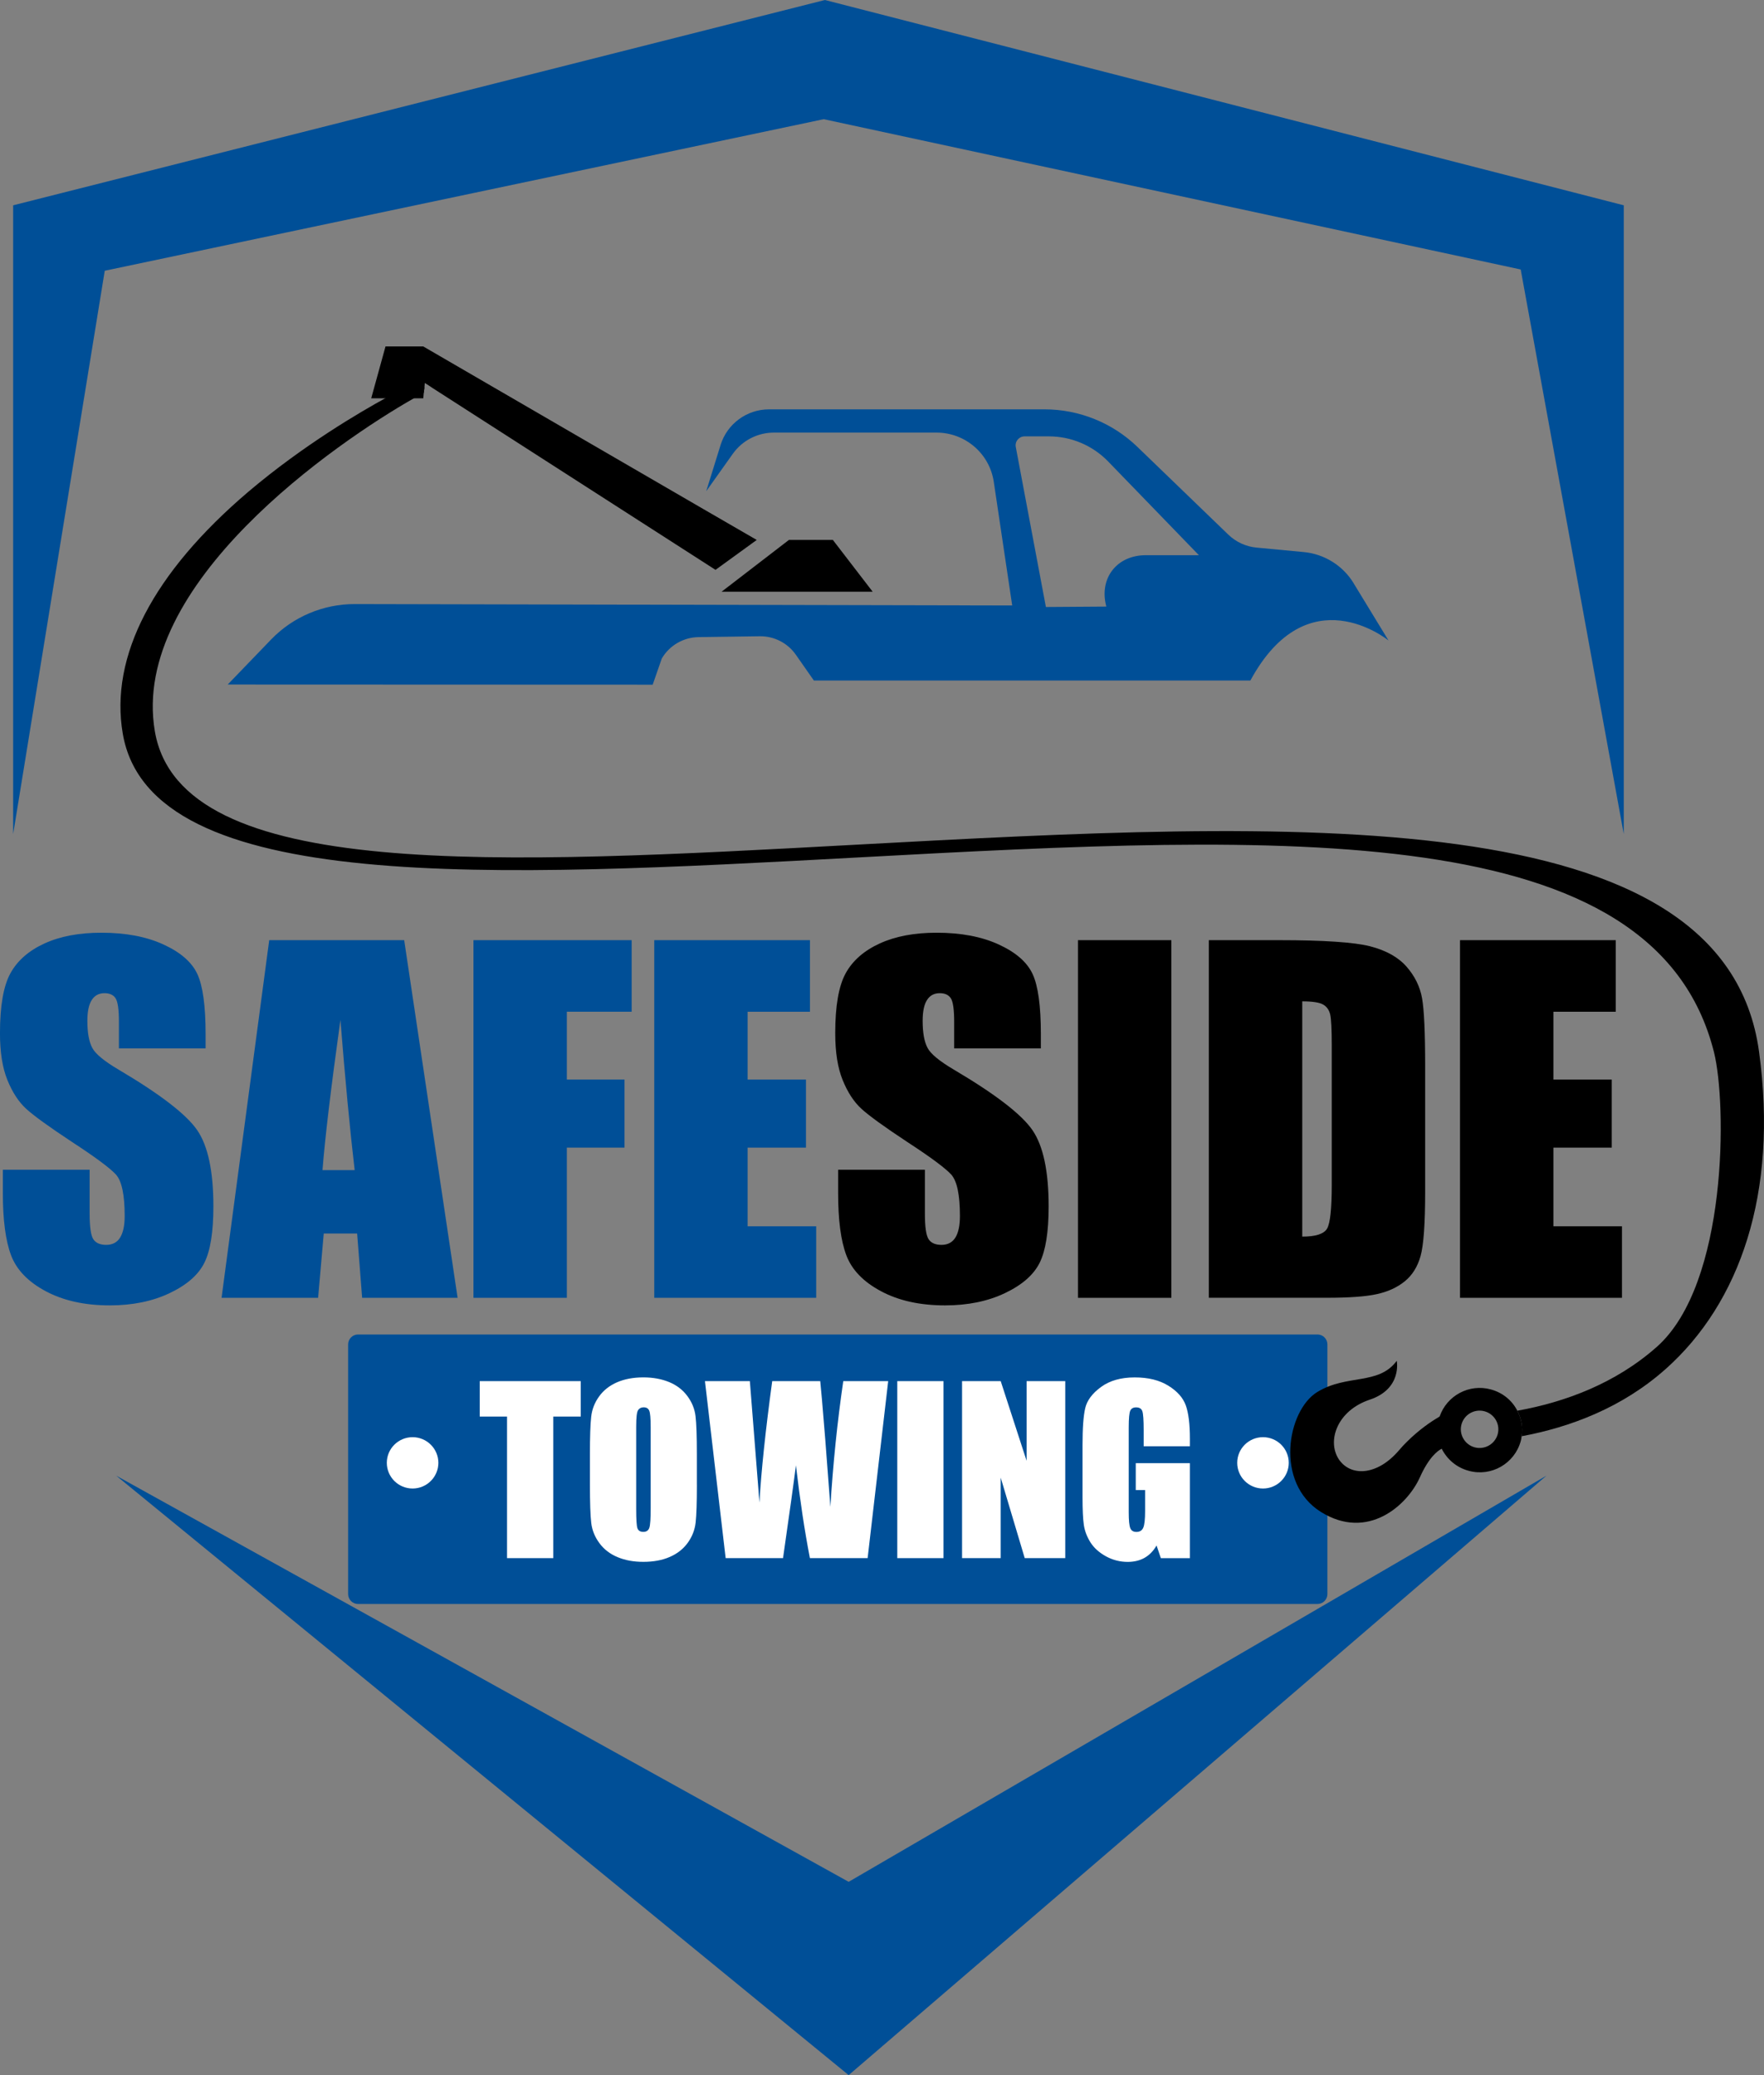
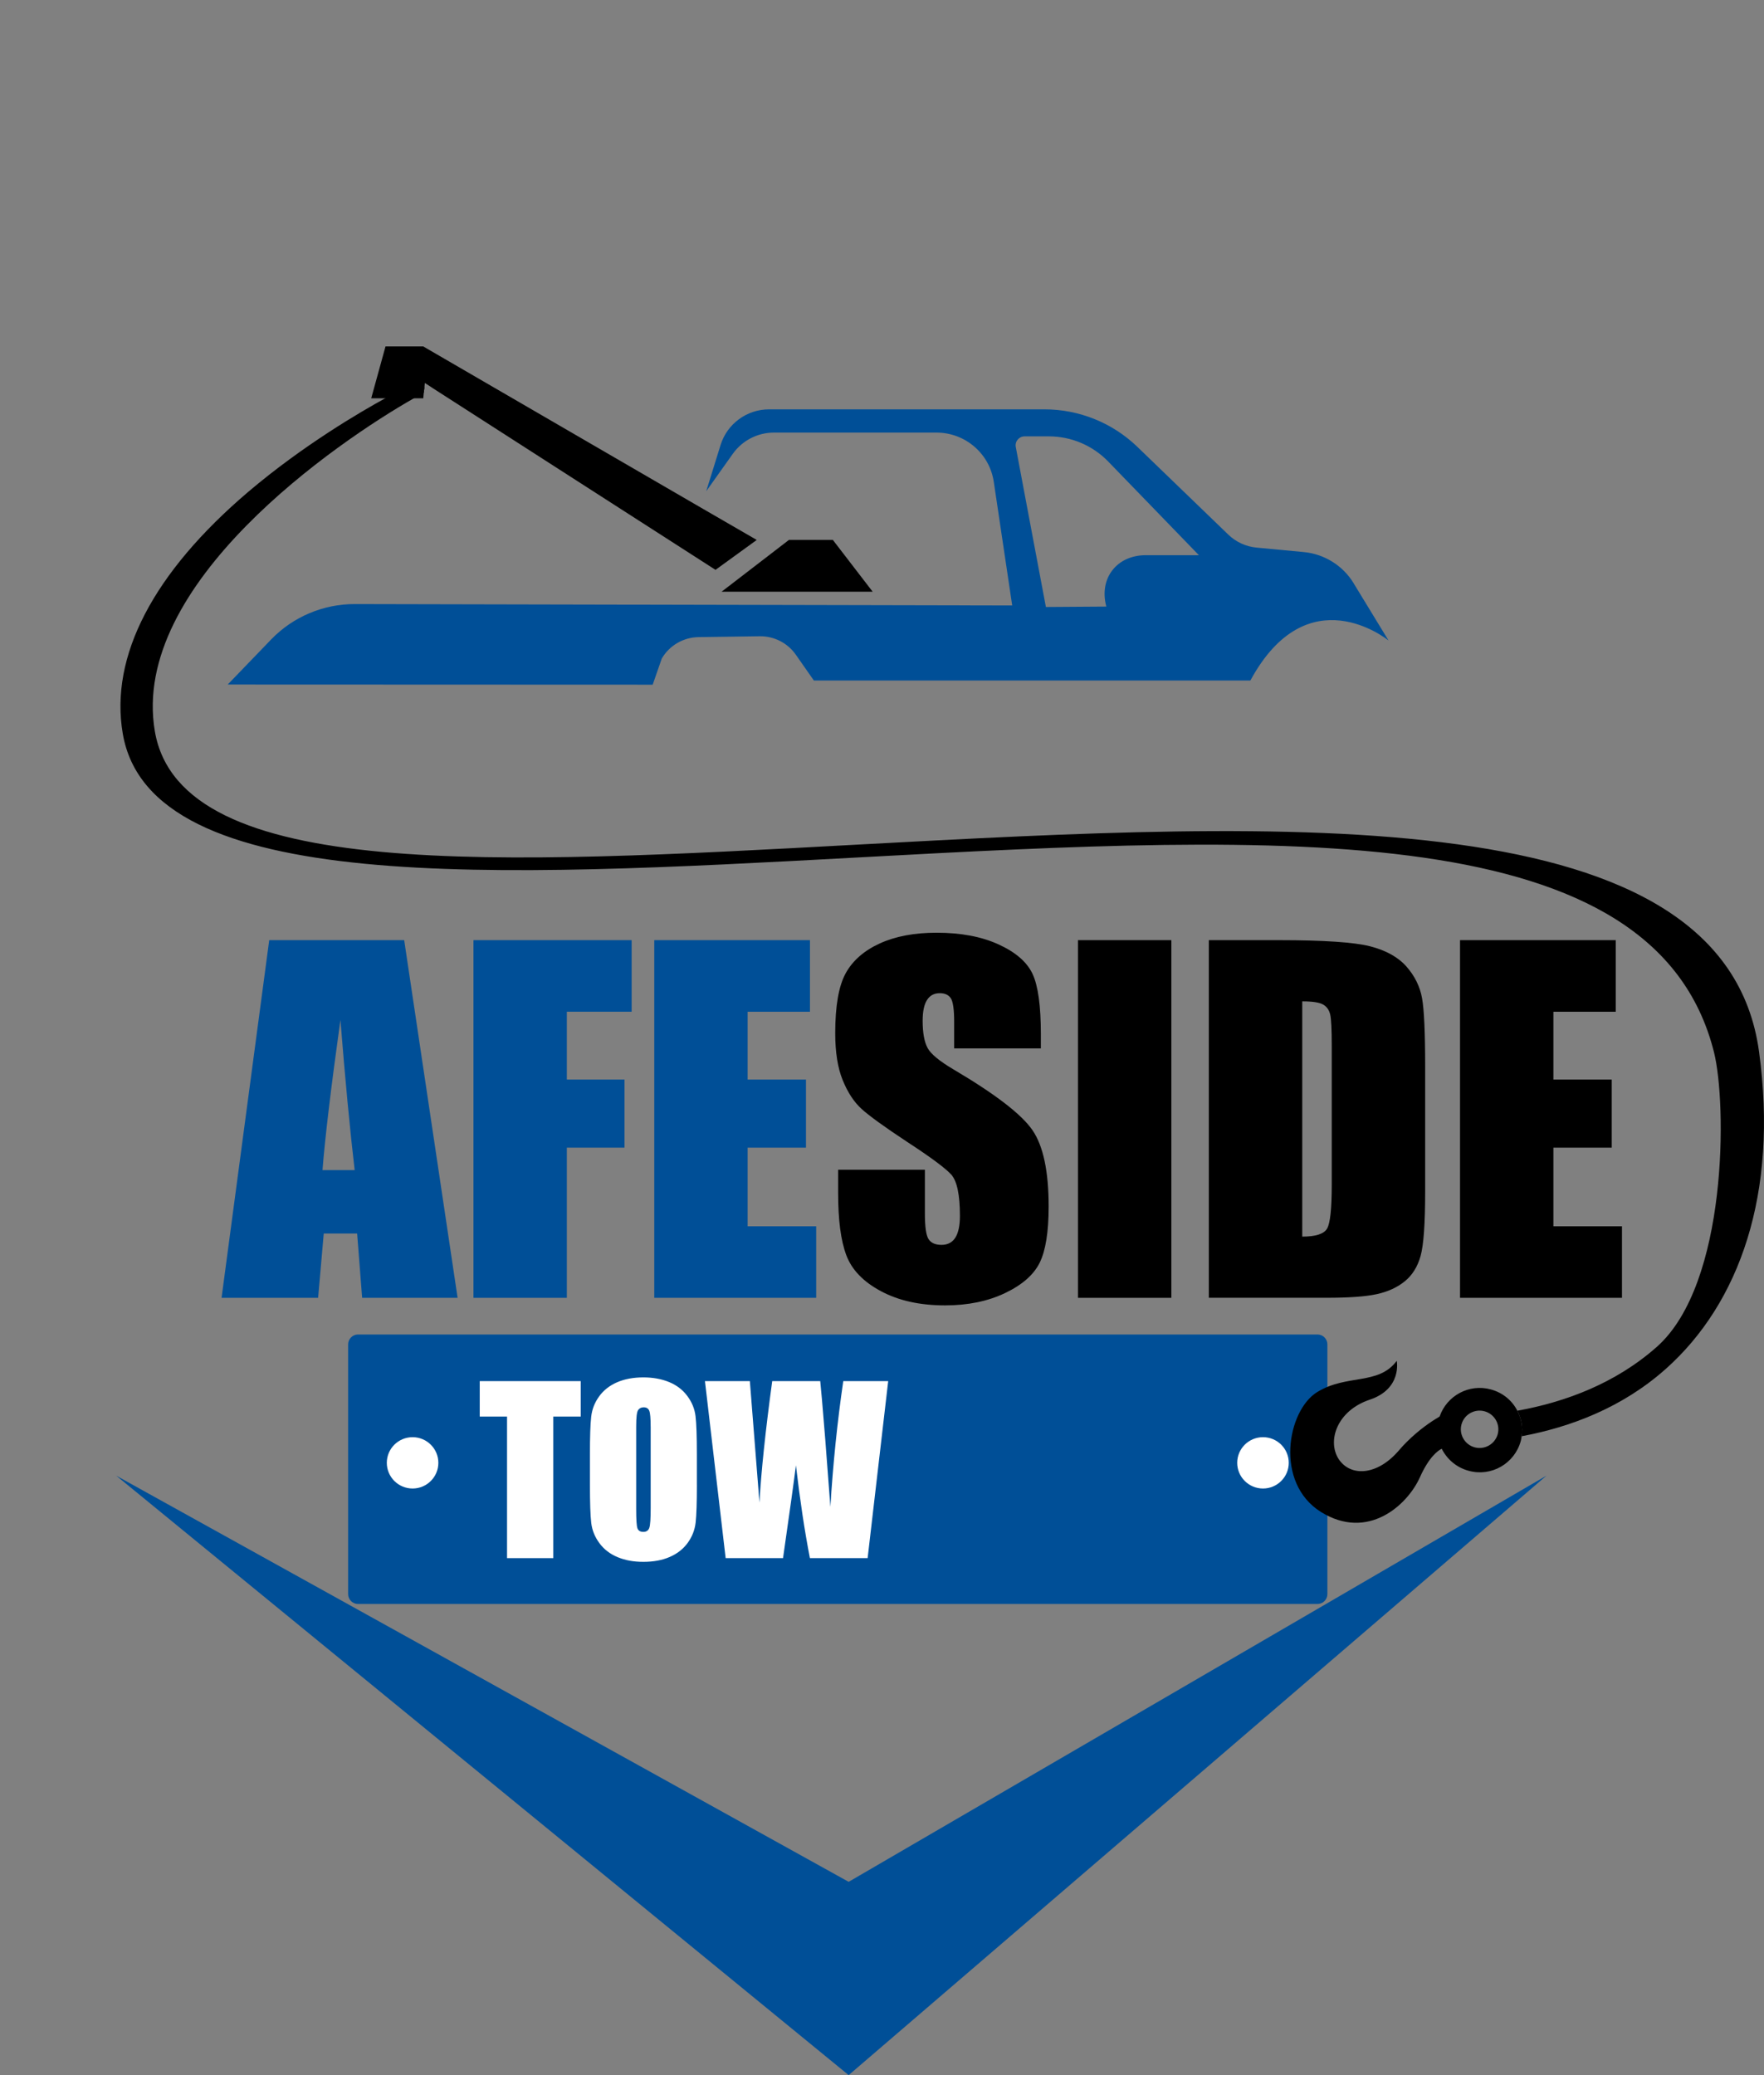
<svg xmlns="http://www.w3.org/2000/svg" width="68" height="80" viewBox="0 0 68 80" fill="none">
  <rect x="0" y="0" width="68" height="80" fill="#808080" stroke="none" />
  <g clip-path="url(#clip0_617_3424)">
    <path d="M50.786 51.447H13.803C13.591 51.447 13.42 51.618 13.42 51.829V61.455C13.42 61.666 13.591 61.837 13.803 61.837H50.786C50.998 61.837 51.169 61.666 51.169 61.455V51.829C51.169 51.618 50.998 51.447 50.786 51.447Z" fill="#004F97" />
    <path d="M57.224 54.407C57.61 54.511 57.838 54.906 57.735 55.289C57.63 55.674 57.233 55.901 56.848 55.798C56.463 55.694 56.235 55.298 56.338 54.915C56.442 54.531 56.839 54.304 57.224 54.407ZM58.491 54.386C58.293 53.995 57.93 53.688 57.468 53.565C56.634 53.337 55.775 53.802 55.496 54.608C55.481 54.619 55.467 54.624 55.452 54.638C55.173 54.801 54.706 55.113 54.23 55.588C54.13 55.687 54.026 55.796 53.927 55.915C53.087 56.899 52.054 56.938 51.602 56.247C51.156 55.554 51.532 54.387 52.8 53.961C54.061 53.54 53.843 52.462 53.843 52.462C53.138 53.417 51.92 52.961 50.773 53.669C49.62 54.382 49.124 57.167 50.922 58.29C52.724 59.408 54.245 58.038 54.732 56.96C55.079 56.183 55.417 55.931 55.576 55.851C55.78 56.257 56.148 56.578 56.62 56.703C57.489 56.94 58.383 56.425 58.622 55.56C58.642 55.495 58.651 55.436 58.656 55.372C58.711 55.026 58.646 54.684 58.492 54.388L58.491 54.386Z" fill="black" />
    <path d="M29.171 20.816L27.582 21.969L16.674 14.959L16.58 14.895L16.377 14.765L16.361 14.934L16.336 15.137L16.316 15.355H14.31L14.861 13.356H16.316C16.316 13.356 29.056 20.757 29.171 20.816Z" fill="black" />
    <path d="M27.816 22.812L30.411 20.816H32.106L33.64 22.812H27.816Z" fill="black" />
    <path d="M52.181 22.484C51.767 21.804 51.054 21.359 50.26 21.283L48.439 21.111C48.029 21.073 47.646 20.896 47.35 20.611L43.844 17.227C42.884 16.3 41.599 15.781 40.263 15.781H29.647C28.788 15.781 28.03 16.339 27.777 17.156L27.224 18.937L28.249 17.495C28.613 16.983 29.204 16.677 29.835 16.677H36.099C37.207 16.677 38.147 17.485 38.309 18.576L39.019 23.342L13.679 23.288C12.462 23.285 11.296 23.778 10.453 24.652L8.778 26.39L25.16 26.396L25.511 25.387C25.806 24.883 26.344 24.57 26.93 24.562L29.285 24.529C29.84 24.521 30.363 24.788 30.68 25.243L31.374 26.236H48.2C50.401 22.175 53.473 24.649 53.526 24.693L52.18 22.485L52.181 22.484ZM42.648 23.385L40.318 23.401L39.157 17.231C39.117 17.019 39.28 16.823 39.497 16.823H40.433C41.294 16.823 42.117 17.172 42.715 17.788L46.216 21.404H44.17C43.053 21.404 42.365 22.287 42.642 23.364L42.648 23.386V23.385Z" fill="#004F97" />
-     <path d="M7.928 40.418H4.584V39.396C4.584 38.919 4.541 38.616 4.455 38.485C4.37 38.355 4.227 38.289 4.028 38.289C3.811 38.289 3.647 38.378 3.536 38.554C3.424 38.73 3.368 38.997 3.368 39.355C3.368 39.815 3.431 40.162 3.556 40.395C3.675 40.628 4.015 40.908 4.574 41.238C6.177 42.185 7.185 42.963 7.602 43.57C8.018 44.177 8.226 45.157 8.226 46.509C8.226 47.492 8.11 48.216 7.879 48.681C7.648 49.147 7.203 49.537 6.541 49.852C5.88 50.167 5.11 50.325 4.232 50.325C3.269 50.325 2.447 50.144 1.765 49.78C1.084 49.417 0.638 48.954 0.426 48.392C0.215 47.83 0.11 47.032 0.11 45.999V45.096H3.455V46.775C3.455 47.291 3.501 47.623 3.595 47.77C3.689 47.918 3.857 47.992 4.096 47.992C4.335 47.992 4.514 47.898 4.63 47.711C4.747 47.523 4.806 47.246 4.806 46.877C4.806 46.063 4.694 45.533 4.472 45.284C4.244 45.034 3.682 44.616 2.787 44.032C1.892 43.442 1.299 43.012 1.009 42.746C0.718 42.48 0.477 42.11 0.286 41.639C0.094 41.168 -0.001 40.566 -0.001 39.833C-0.001 38.777 0.134 38.005 0.405 37.516C0.676 37.028 1.113 36.647 1.718 36.371C2.322 36.095 3.051 35.958 3.907 35.958C4.842 35.958 5.639 36.108 6.297 36.41C6.956 36.711 7.392 37.09 7.606 37.547C7.819 38.005 7.926 38.781 7.926 39.877V40.421L7.928 40.418Z" fill="#004F97" />
    <path d="M15.581 36.245L17.64 50.034H13.96L13.767 47.555H12.48L12.263 50.034H8.541L10.378 36.245H15.582H15.581ZM13.672 45.111C13.489 43.549 13.306 41.619 13.123 39.319C12.756 41.959 12.526 43.89 12.432 45.111H13.672Z" fill="#004F97" />
    <path d="M18.251 36.245H24.349V39.004H21.851V41.619H24.075V44.243H21.851V50.034H18.251V36.245Z" fill="#004F97" />
    <path d="M25.22 36.245H31.223V39.004H28.82V41.619H31.069V44.243H28.82V47.275H31.463V50.033H25.221V36.244L25.22 36.245Z" fill="#004F97" />
    <path d="M40.126 40.418H36.782V39.396C36.782 38.919 36.739 38.616 36.653 38.485C36.568 38.355 36.425 38.289 36.226 38.289C36.009 38.289 35.845 38.378 35.734 38.554C35.622 38.73 35.567 38.997 35.567 39.355C35.567 39.815 35.63 40.162 35.754 40.395C35.873 40.628 36.213 40.908 36.772 41.238C38.375 42.185 39.384 42.963 39.8 43.57C40.216 44.177 40.424 45.157 40.424 46.509C40.424 47.492 40.308 48.216 40.078 48.681C39.847 49.147 39.401 49.537 38.74 49.852C38.078 50.167 37.309 50.325 36.431 50.325C35.467 50.325 34.645 50.144 33.964 49.78C33.282 49.417 32.836 48.954 32.625 48.392C32.413 47.83 32.309 47.032 32.309 45.999V45.096H35.653V46.775C35.653 47.291 35.699 47.623 35.794 47.77C35.888 47.918 36.055 47.992 36.294 47.992C36.533 47.992 36.712 47.898 36.829 47.711C36.945 47.523 37.004 47.246 37.004 46.877C37.004 46.063 36.892 45.533 36.671 45.284C36.443 45.034 35.881 44.616 34.985 44.032C34.09 43.442 33.498 43.012 33.207 42.746C32.916 42.48 32.675 42.11 32.484 41.639C32.292 41.168 32.197 40.566 32.197 39.833C32.197 38.777 32.332 38.005 32.603 37.516C32.874 37.028 33.311 36.647 33.916 36.371C34.52 36.095 35.25 35.958 36.105 35.958C37.04 35.958 37.837 36.108 38.495 36.41C39.154 36.711 39.59 37.09 39.804 37.547C40.018 38.005 40.124 38.781 40.124 39.877V40.421L40.126 40.418Z" fill="black" />
    <path d="M45.154 36.245V50.034H41.554V36.245H45.154Z" fill="black" />
    <path d="M46.6 36.245H49.294C51.032 36.245 52.208 36.325 52.822 36.483C53.435 36.642 53.901 36.903 54.22 37.266C54.539 37.63 54.738 38.035 54.818 38.48C54.898 38.926 54.938 39.802 54.938 41.107V45.936C54.938 47.174 54.879 48.001 54.762 48.419C54.646 48.836 54.441 49.163 54.151 49.398C53.86 49.634 53.502 49.798 53.073 49.892C52.646 49.986 52.001 50.032 51.14 50.032H46.599V36.243L46.6 36.245ZM50.2 38.604V47.674C50.718 47.674 51.038 47.571 51.158 47.364C51.278 47.157 51.337 46.594 51.337 45.673V40.315C51.337 39.691 51.317 39.291 51.278 39.114C51.238 38.938 51.146 38.809 51.004 38.727C50.861 38.645 50.594 38.604 50.2 38.604Z" fill="black" />
    <path d="M56.281 36.245H62.285V39.004H59.882V41.619H62.131V44.243H59.882V47.275H62.525V50.033H56.282V36.244L56.281 36.245Z" fill="black" />
    <path d="M22.387 53.245V54.611H21.329V60.069H19.546V54.611H18.493V53.245H22.387Z" fill="white" />
    <path d="M26.864 57.241C26.864 57.927 26.848 58.412 26.816 58.697C26.783 58.983 26.682 59.243 26.511 59.479C26.34 59.715 26.11 59.897 25.819 60.023C25.528 60.15 25.19 60.212 24.803 60.212C24.416 60.212 24.107 60.153 23.815 60.034C23.523 59.914 23.287 59.735 23.11 59.496C22.932 59.257 22.826 58.997 22.792 58.716C22.758 58.434 22.741 57.943 22.741 57.24V56.072C22.741 55.386 22.757 54.901 22.79 54.617C22.822 54.331 22.924 54.071 23.095 53.835C23.265 53.598 23.496 53.417 23.786 53.29C24.077 53.164 24.416 53.101 24.802 53.101C25.169 53.101 25.498 53.161 25.791 53.28C26.082 53.399 26.317 53.579 26.495 53.818C26.673 54.056 26.779 54.316 26.812 54.597C26.846 54.879 26.863 55.371 26.863 56.073V57.241H26.864ZM25.082 54.998C25.082 54.681 25.064 54.477 25.029 54.389C24.994 54.3 24.922 54.255 24.811 54.255C24.718 54.255 24.646 54.291 24.598 54.363C24.548 54.435 24.524 54.646 24.524 54.997V58.184C24.524 58.581 24.54 58.825 24.572 58.917C24.605 59.01 24.681 59.057 24.799 59.057C24.918 59.057 24.998 59.003 25.032 58.896C25.067 58.789 25.083 58.535 25.083 58.133V54.997L25.082 54.998Z" fill="white" />
    <path d="M34.239 53.245L33.446 60.069H31.221C31.017 59.02 30.838 57.827 30.682 56.49C30.611 57.063 30.445 58.257 30.185 60.069H27.973L27.175 53.245H28.906L29.094 55.625L29.276 57.928C29.342 56.737 29.506 55.175 29.768 53.245H31.619C31.643 53.445 31.708 54.195 31.813 55.495L32.01 58.092C32.111 56.44 32.277 54.824 32.507 53.245H34.238H34.239Z" fill="white" />
-     <path d="M36.371 53.245V60.069H34.589V53.245H36.371Z" fill="white" />
-     <path d="M41.064 53.245V60.069H39.502L38.576 56.966V60.069H37.086V53.245H38.576L39.574 56.317V53.245H41.064Z" fill="white" />
-     <path d="M45.869 55.757H44.087V55.138C44.087 54.747 44.07 54.503 44.036 54.405C44.003 54.306 43.922 54.257 43.795 54.257C43.685 54.257 43.61 54.299 43.571 54.383C43.531 54.468 43.511 54.684 43.511 55.033V58.308C43.511 58.615 43.531 58.816 43.571 58.913C43.61 59.011 43.689 59.059 43.808 59.059C43.937 59.059 44.025 59.004 44.072 58.894C44.119 58.784 44.142 58.571 44.142 58.254V57.445H43.782V56.407H45.869V60.07H44.749L44.584 59.581C44.463 59.792 44.309 59.95 44.125 60.055C43.939 60.161 43.722 60.214 43.47 60.214C43.171 60.214 42.89 60.141 42.629 59.997C42.367 59.851 42.169 59.673 42.034 59.459C41.9 59.245 41.815 59.021 41.78 58.787C41.747 58.552 41.73 58.2 41.73 57.731V55.704C41.73 55.051 41.765 54.578 41.835 54.283C41.905 53.987 42.107 53.717 42.443 53.471C42.777 53.226 43.209 53.102 43.74 53.102C44.27 53.102 44.695 53.209 45.039 53.422C45.383 53.635 45.607 53.889 45.712 54.183C45.816 54.476 45.869 54.903 45.869 55.462V55.756V55.757Z" fill="white" />
-     <path d="M62.594 7.915V32.154L58.621 10.389L31.754 4.595L4.038 10.438L0.507 32.154V7.915L31.799 0L62.594 7.915Z" fill="#004F97" />
+     <path d="M36.371 53.245V60.069V53.245H36.371Z" fill="white" />
    <path d="M4.479 56.889L32.715 80L59.614 56.889L32.715 72.548L4.479 56.889Z" fill="#004F97" />
    <path d="M15.905 57.385C16.453 57.385 16.898 56.941 16.898 56.395C16.898 55.849 16.453 55.406 15.905 55.406C15.356 55.406 14.911 55.849 14.911 56.395C14.911 56.941 15.356 57.385 15.905 57.385Z" fill="white" />
    <path d="M48.687 57.385C49.236 57.385 49.68 56.941 49.68 56.395C49.68 55.849 49.236 55.406 48.687 55.406C48.138 55.406 47.693 55.849 47.693 56.395C47.693 56.941 48.138 57.385 48.687 57.385Z" fill="white" />
    <path d="M64.203 52.783C62.524 54.277 60.518 55.024 58.655 55.37C58.71 55.024 58.645 54.682 58.491 54.386C60.309 54.059 62.266 53.347 63.876 51.917C66.607 49.484 66.568 42.543 66.072 40.564C63.792 31.471 49.536 32.164 33.1 33.055C19.064 33.816 5.802 34.534 4.733 28.286C4.222 25.308 5.901 22.083 9.576 18.956C11.697 17.156 13.927 15.86 14.852 15.354C15.125 15.201 15.289 15.122 15.294 15.117L16.362 14.935L16.337 15.137C16.222 15.202 16.093 15.276 15.954 15.355C13.009 17.028 4.997 22.509 5.97 28.197C6.969 34.015 19.262 33.312 33.07 32.561C49.745 31.66 66.479 30.774 67.809 40.545C68.555 46.007 67.064 50.241 64.203 52.784V52.783Z" fill="black" />
  </g>
  <defs>
    <clipPath id="clip0_617_3424">
      <rect width="68" height="80" fill="white" />
    </clipPath>
  </defs>
</svg>